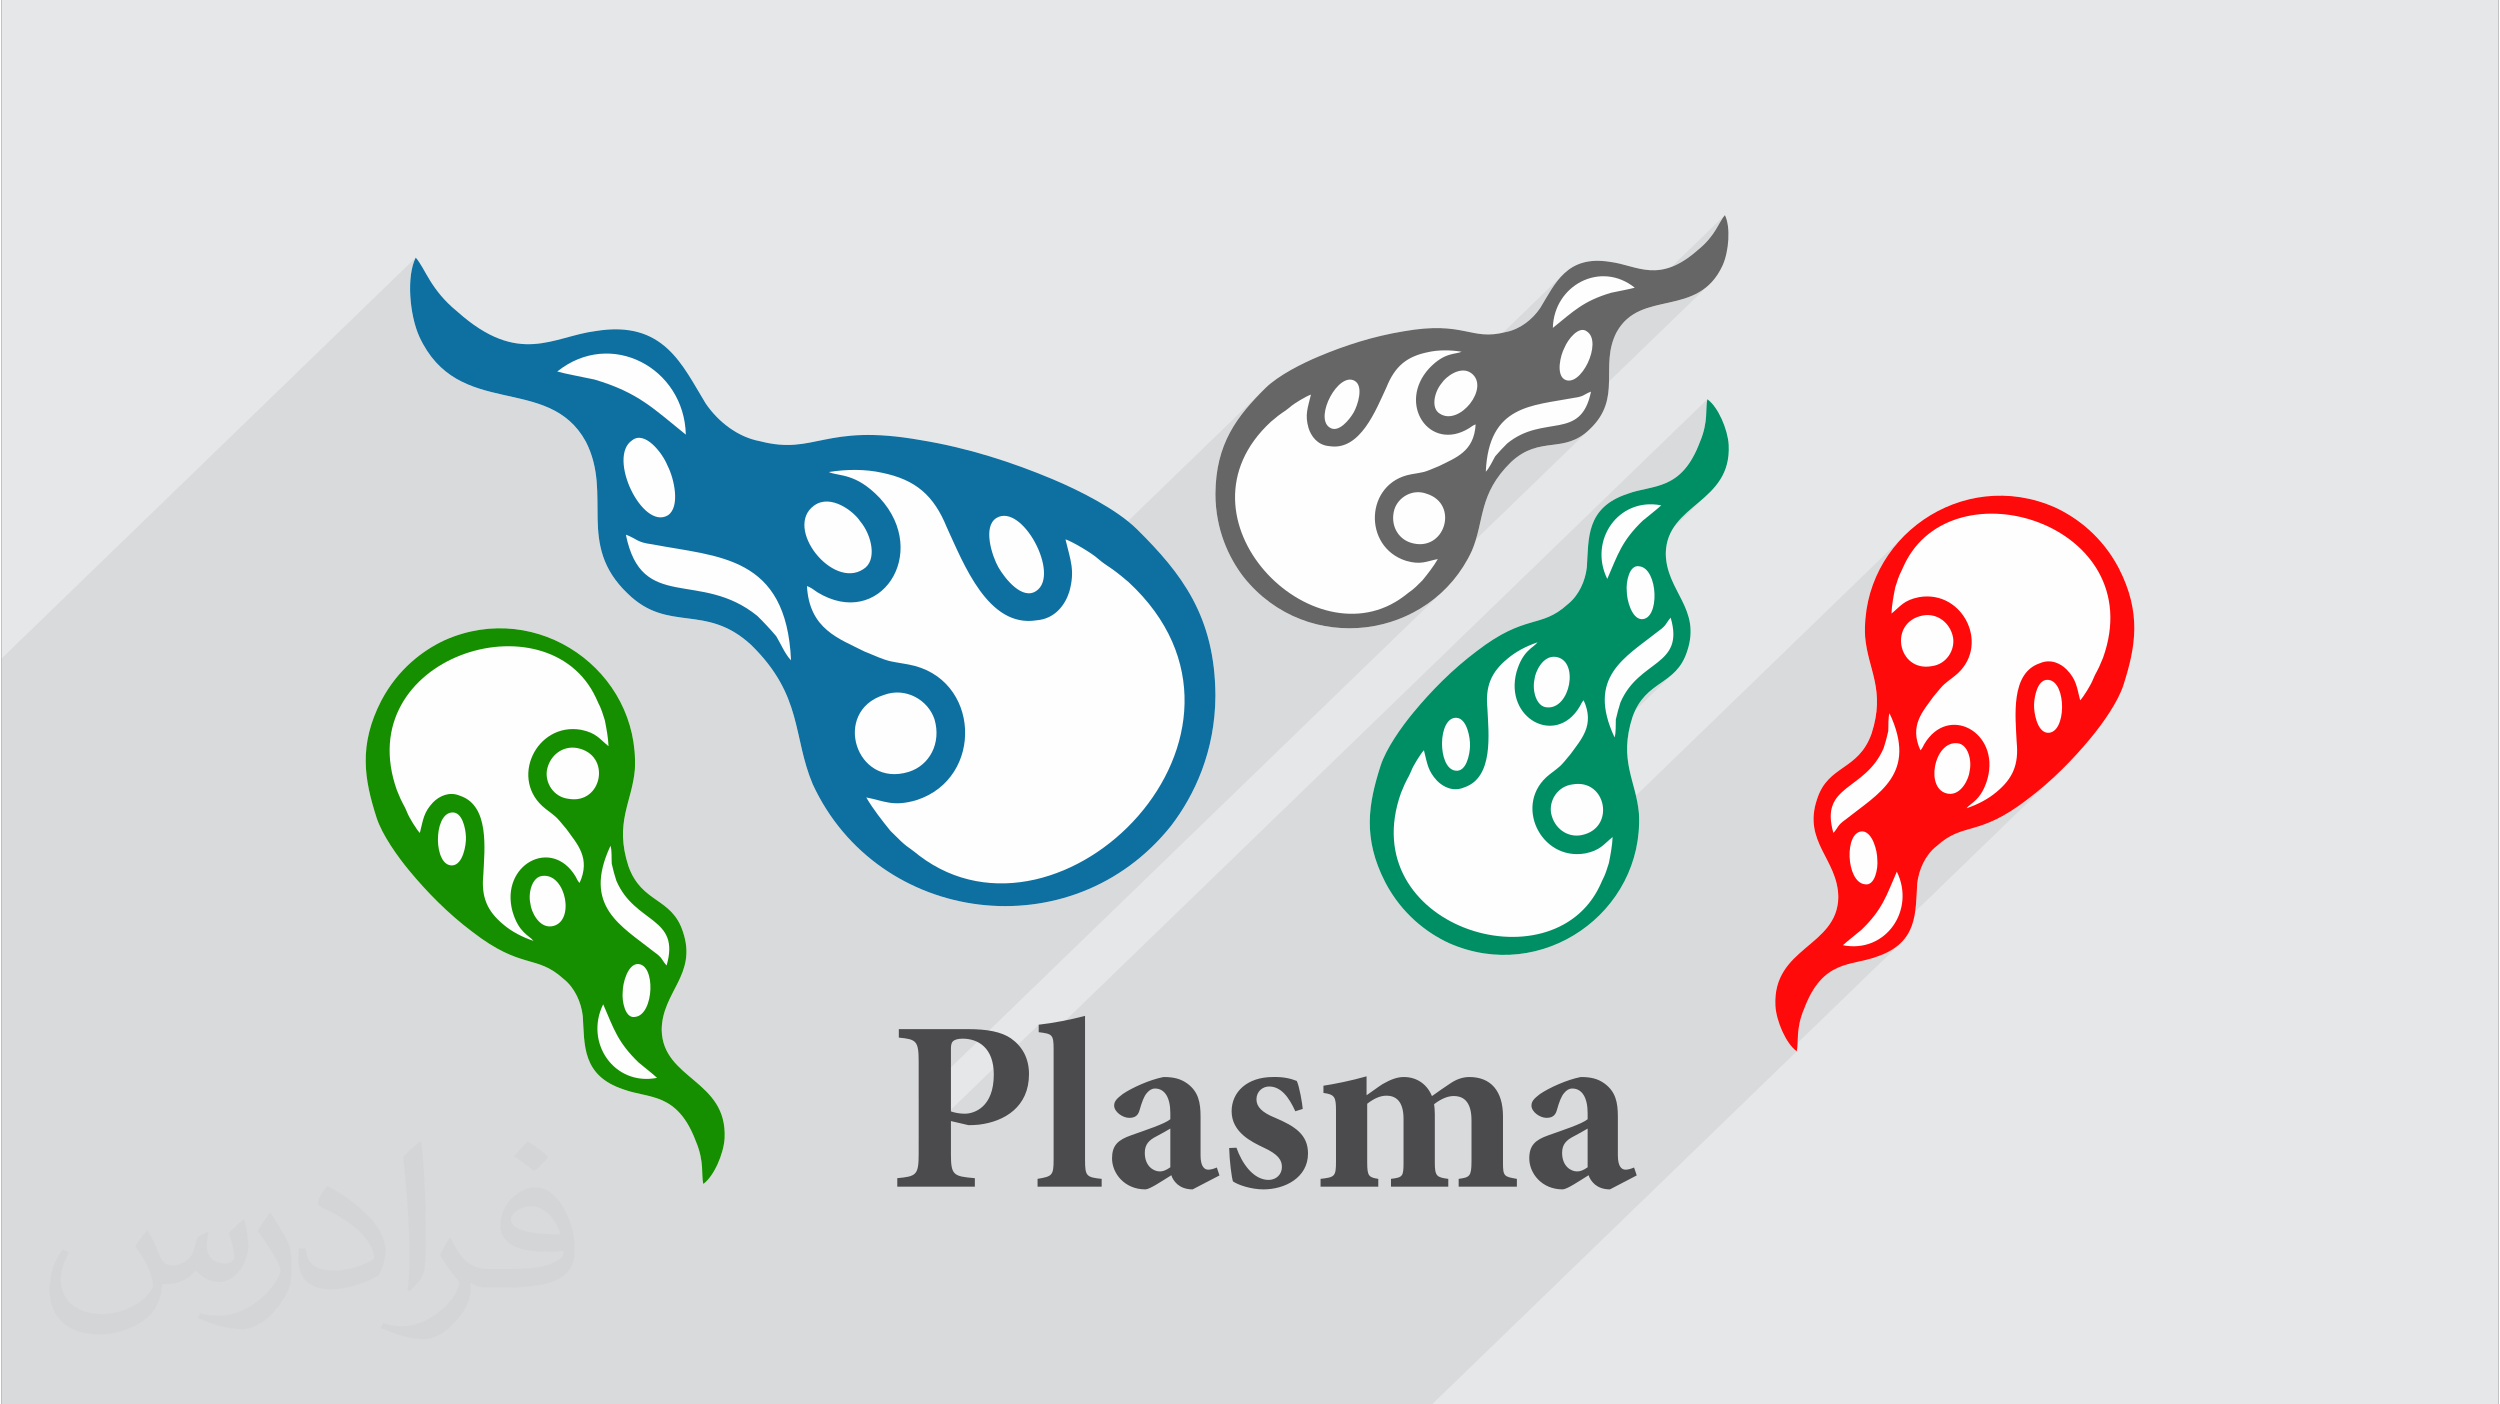
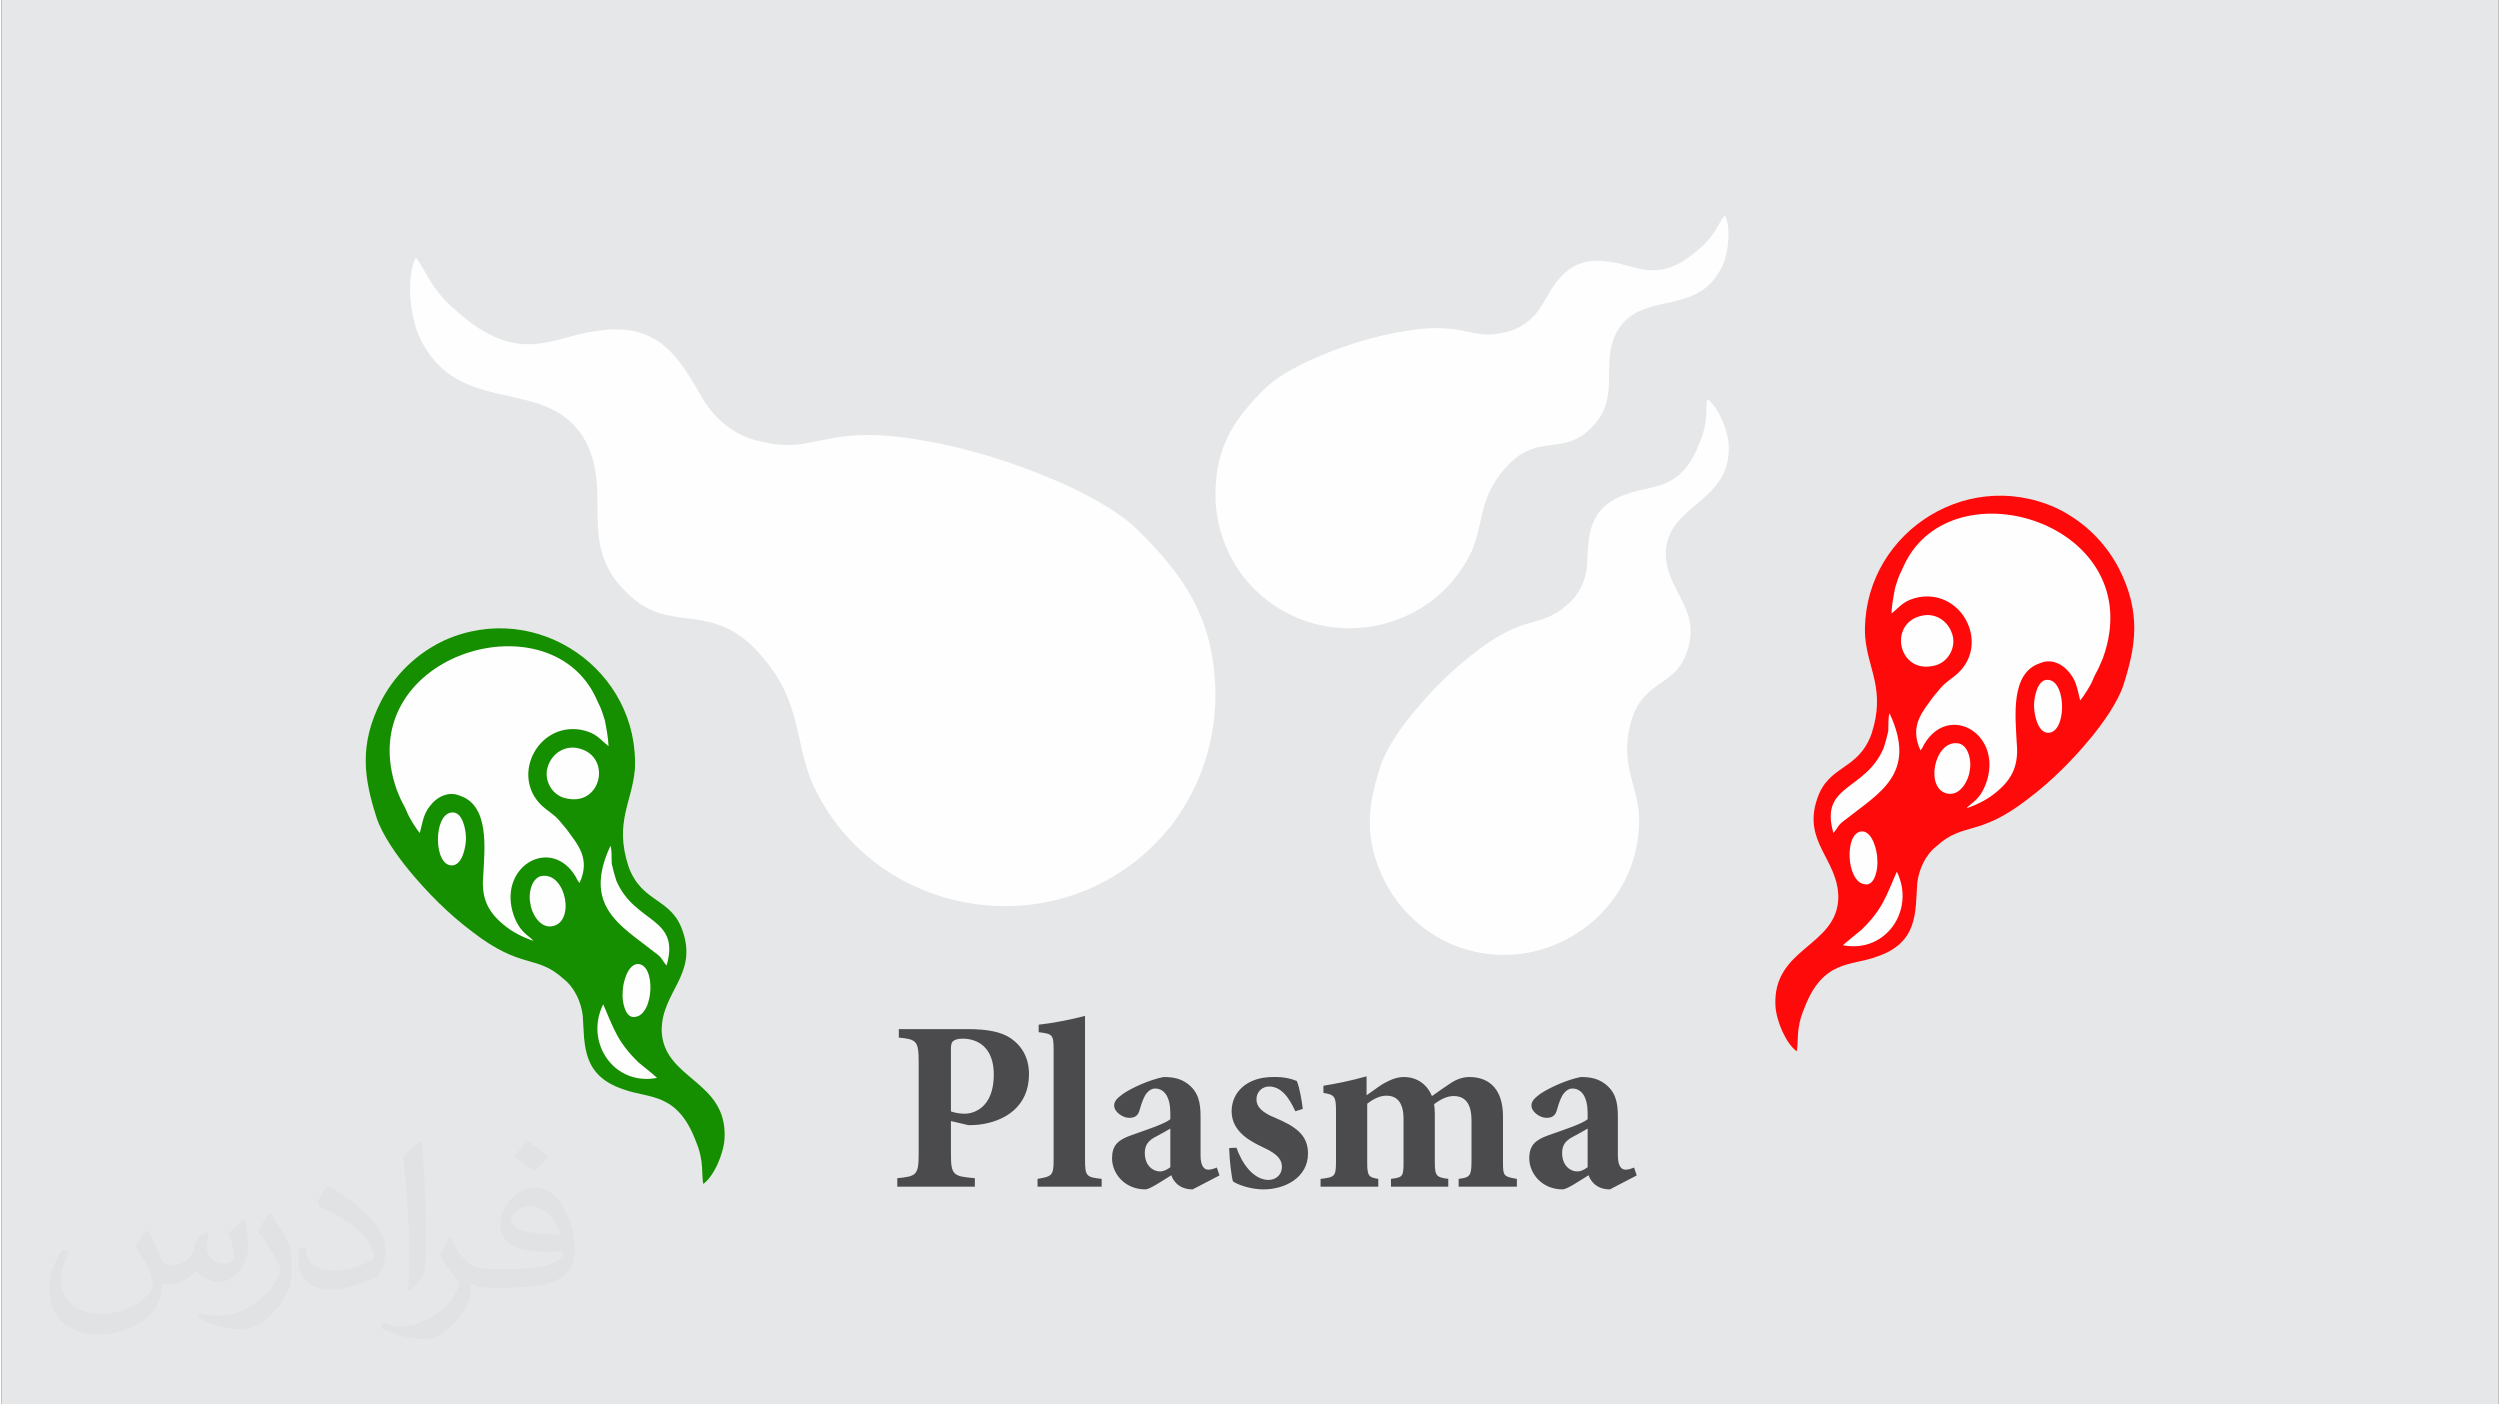
<svg xmlns="http://www.w3.org/2000/svg" xml:space="preserve" width="356px" height="200px" version="1.0" shape-rendering="geometricPrecision" text-rendering="geometricPrecision" image-rendering="optimizeQuality" fill-rule="evenodd" clip-rule="evenodd" viewBox="0 0 35600 20025">
  <rect x="0" y="0" width="35600" height="20025" fill="#333333" stroke="none" />
  <g id="Layer_x0020_1">
    <g id="_1589035173632">
      <g>
        <path fill="#E6E7E8" d="M0 0l35600 0 0 20025 -35600 0 0 -20025z" />
-         <path fill="#373435" fill-opacity="0.078" d="M5905 3673l-5905 5716 0 1172 0 3797 0 737 0 134 0 1601 0 272 0 940 0 1499 0 246 0 238 1735 0 696 0 134 0 483 0 847 0 328 0 1295 0 100 0 167 0 27 0 210 0 735 0 4 0 289 0 136 0 0 0 78 0 125 0 250 0 210 0 339 0 90 0 293 0 621 0 110 0 59 0 77 0 75 0 50 0 57 0 5 0 45 0 144 0 68 0 54 0 99 0 63 0 123 0 31 0 16 0 278 0 122 0 223 0 28 0 483 0 45 0 115 0 11 0 166 0 187 0 118 0 13 0 405 0 14 0 518 0 22 0 49 0 237 0 12 0 210 0 200 0 90 0 24 0 152 0 136 0 25 0 47 0 2 0 58 0 12 0 63 0 505 0 203 0 92 0 128 0 222 0 90 0 25 0 16 0 387 0 419 0 67 0 101 0 14 0 177 0 62 0 71 0 56 0 384 0 67 0 32 0 97 0 19 0 121 0 188 0 130 0 391 0 15 0 305 0 271 0 27 0 236 0 109 0 5 0 54 0 55 0 211 0 78 0 177 0 31 0 51 0 117 0 142 0 112 0 5202 -5035 -57 -50 -1 -2 1536 -1487 -144 105 -195 85 -138 42 -28 7 2691 -2605 -120 107 -124 104 -130 101 -241 170 -203 114 -172 73 -150 48 -134 40 -128 45 -128 69 -137 106 -58 52 -2242 2169 2 -89 22 -131 40 -115 55 -102 26 -36 450 -436 78 -76 71 -81 60 -89 48 -98 31 -111 13 -125 -6 -99 -17 -92 -24 -88 -31 -83 -36 -80 -39 -78 -39 -77 -39 -77 -37 -77 -32 -80 -26 -82 -18 -86 -9 -90 3 -97 16 -103 31 -111 42 -95 556 -538 98 -128 81 -173 33 -114 23 -106 15 -100 6 -94 0 -89 -6 -85 -11 -82 -15 -79 -17 -77 -20 -76 -20 -76 -20 -77 -19 -77 -17 -80 -14 -83 -10 -87 5 -258 37 -248 69 -235 97 -221 123 -205 147 -187 167 -168 -6207 6009 -123 -27 -250 -92 -119 -60 -121 -73 -121 -85 -101 -83 3697 -3578 -104 93 -111 80 -113 82 -108 99 -3297 3191 -98 -95 -110 -128 -104 -144 -94 -160 -57 -118 -48 -115 -39 -112 -30 -110 -23 -106 -15 -105 -9 -103 -2 -102 0 -2 4856 -4700 -81 77 -85 74 -85 72 -83 73 -4521 4375 3 -69 9 -100 14 -99 19 -99 2 -12 2827 -2735 51 -58 45 -64 38 -67 31 -71 25 -73 18 -75 12 -75 3 -48 1387 -1343 116 -166 106 -228 39 -105 25 -95 16 -87 8 -79 4 -71 2 -64 4 -57 8 -51 -9368 9067 -15 -11 -37 -13 -50 -10 -64 -8 0 -107 -1711 1656 0 -602 7446 -7207 -188 151 -204 125 -217 97 -102 32 2835 -2744 -137 109 -136 64 -135 34 -136 19 -138 21 -2 0 2426 -2348 -89 84 -96 65 -101 51 -105 39 -108 31 -110 26 -109 24 -107 26 -105 31 -100 39 -95 51 -88 66 -4479 4335 0 -1 5581 -5402 67 -72 54 -70 44 -66 36 -61 32 -56 30 -49 31 -41 -5977 5785 -79 -25 -221 -104 -211 -134 -196 -166 -41 -45 3996 -3868 51 -58 45 -61 78 -132 80 -131 87 -124 101 -110 -4529 4384 -47 -52 -77 -108 -74 -121 -68 -131 -60 -143 -50 -153 -38 -165 -25 -175 -9 -186 4 -131 11 -124 18 -117 23 -111 29 -106 35 -99 41 -96 45 -91 50 -87 54 -84 59 -81 62 -79 66 -77 69 -76 72 -76 74 -75 -6237 6037 -21 -32 -103 -173 -92 -183 -49 -127 -41 -125 -35 -123 -30 -123 -28 -121 -27 -120 -28 -120 -32 -120 -37 -121 -44 -121 -54 -123 -65 -124 -77 -126 -93 -128 -110 -131 -128 -134 -121 -101 -118 -80 -116 -62 -114 -46 -112 -34 -110 -24 -109 -18 -108 -14 -107 -14 -106 -17 -106 -22 -106 -31 -106 -43 -107 -57 -107 -75 -109 -96 -123 -131 -97 -132 -74 -132 -54 -132 -37 -133 -24 -134 -13 -133 -6 -135 -1 -135 -1 -136 -4 -136 -8 -137 -18 -139 -29 -139 -45 -140 -62 -142 -110 -165 -124 -131 -138 -103 -148 -79 -158 -62 -164 -48 -169 -41 -172 -38 -171 -41 -169 -49 -165 -61 -159 -79 -151 -103 -139 -131 -126 -165 -112 -203 -48 -127 -37 -142 -27 -153 -15 -157 -3 -154 12 -147 26 -132 42 -112z" />
        <path fill="#FEFEFE" d="M5905 3673c-134,266 -89,813 50,1124 550,1197 1838,521 2375,1499 389,758 -139,1465 596,2166 582,571 1109,130 1762,734 739,723 589,1302 878,1987 926,2002 3693,2372 5111,588 329,-431 627,-1056 630,-1855 -7,-1131 -483,-1741 -1118,-2370 -291,-286 -823,-554 -1204,-714 -572,-240 -1204,-447 -1888,-558 -1371,-243 -1495,221 -2283,17 -320,-59 -600,-280 -776,-540 -333,-544 -593,-1190 -1566,-1031 -609,77 -1093,510 -1975,-278 -385,-314 -455,-614 -592,-769zm18666 -606c85,169 57,518 -32,716 -350,763 -1171,332 -1513,955 -248,483 89,933 -380,1380 -370,364 -706,83 -1122,468 -471,460 -376,829 -560,1266 -589,1275 -2352,1511 -3256,374 -210,-274 -399,-673 -401,-1182 4,-720 308,-1109 712,-1510 185,-182 524,-353 767,-454 364,-153 768,-285 1203,-356 874,-155 953,141 1455,11 204,-38 382,-178 494,-344 212,-347 378,-758 997,-657 388,49 697,325 1259,-177 245,-200 290,-391 377,-490zm-250 2625c155,110 291,432 304,649 44,838 -883,837 -897,1548 4,542 512,785 304,1399 -160,494 -588,401 -778,934 -203,627 53,910 92,1382 69,1403 -1383,2430 -2711,1842 -313,-146 -666,-411 -904,-861 -330,-640 -242,-1126 -69,-1668 80,-247 300,-556 468,-759 252,-304 548,-608 901,-873 702,-542 909,-317 1294,-665 163,-128 256,-335 278,-534 27,-406 -17,-847 579,-1045 366,-136 768,-35 1033,-740 124,-292 75,-481 106,-609zm1274 9298c-154,-110 -291,-432 -304,-648 -43,-839 883,-838 897,-1548 -4,-543 -511,-786 -303,-1400 159,-494 587,-401 777,-934 203,-627 -52,-909 -92,-1382 -69,-1403 1384,-2430 2711,-1842 313,146 666,411 904,861 330,641 242,1126 69,1668 -79,247 -300,556 -468,759 -252,304 -548,608 -901,873 -702,542 -909,317 -1293,665 -164,128 -256,335 -279,534 -27,406 17,847 -579,1045 -366,137 -767,35 -1033,741 -124,291 -75,480 -106,608zm-15590 1891c154,-110 291,-433 304,-649 43,-838 -883,-837 -897,-1548 4,-543 511,-786 303,-1399 -159,-494 -587,-401 -777,-935 -203,-626 52,-909 92,-1381 69,-1403 -1384,-2430 -2711,-1842 -313,146 -666,411 -904,861 -330,640 -242,1126 -69,1668 79,247 300,556 468,759 252,304 548,608 901,873 702,542 909,317 1293,665 164,128 256,335 279,534 27,406 -17,847 579,1045 366,136 767,35 1033,740 124,291 75,481 106,609z" />
        <g>
-           <path fill="#0D70A1" d="M12579 9909c314,-118 634,74 723,348 99,339 -71,655 -367,748 -760,235 -1095,-865 -356,-1096zm1608 -2525c365,-215 908,806 569,1039 -199,143 -449,-171 -543,-334 -92,-162 -228,-584 -26,-705zm-2602 -176c238,-172 568,85 658,226 165,195 246,559 44,681 -440,293 -1139,-591 -702,-907zm-2684 415c165,62 151,109 377,138 939,180 1912,155 1978,1653 -79,-76 -150,-242 -211,-343 -82,-97 -190,-213 -269,-289 -819,-665 -1649,-42 -1875,-1159zm2894 -893c260,-42 526,-41 756,10 483,99 741,323 927,781 239,516 588,1436 1280,1323 263,-21 408,-222 466,-409 84,-302 16,-446 -55,-745 94,29 388,203 467,279 155,130 147,87 431,329 2325,2151 -956,5437 -2981,3903 -205,-167 -148,-87 -413,-355 -111,-137 -251,-314 -344,-476 252,47 378,138 716,38 970,-313 914,-1746 -115,-1934 -320,-58 -248,-26 -629,-186 -363,-184 -784,-316 -818,-932 47,15 97,51 148,88 887,543 1618,-553 890,-1344 -348,-365 -582,-304 -726,-370zm-2803 -453c177,-140 428,174 503,362 96,184 185,591 4,709 -364,215 -868,-835 -507,-1071zm-1069 -980c765,-613 1811,-51 1833,900 -460,-369 -675,-600 -1304,-786 -116,-26 -436,-85 -529,-114zm-2018 -1624c-134,266 -89,813 50,1124 550,1197 1838,521 2375,1499 389,758 -139,1465 596,2166 582,571 1109,130 1762,734 739,723 589,1302 878,1987 926,2002 3693,2372 5111,588 329,-431 627,-1056 630,-1855 -7,-1131 -483,-1741 -1118,-2370 -291,-286 -823,-554 -1204,-714 -572,-240 -1204,-447 -1888,-558 -1371,-243 -1495,221 -2283,17 -320,-59 -600,-280 -776,-540 -333,-544 -593,-1190 -1566,-1031 -609,77 -1093,510 -1975,-278 -385,-314 -455,-614 -592,-769z" />
-           <path fill="#666666" d="M20319 7040c-200,-75 -404,47 -460,222 -64,216 45,417 233,476 485,150 698,-551 227,-698zm-1025 -1609c-232,-137 -578,514 -362,662 127,91 286,-109 346,-212 59,-104 145,-373 16,-450zm1659 -112c-152,-109 -363,54 -420,144 -105,124 -157,356 -28,434 281,187 726,-377 448,-578zm1709 265c-105,39 -96,69 -240,88 -598,114 -1218,98 -1260,1053 50,-49 96,-154 134,-219 53,-62 121,-135 172,-184 521,-424 1050,-27 1194,-738zm-1844 -569c-165,-27 -335,-27 -481,6 -308,63 -472,206 -590,498 -153,328 -376,914 -816,842 -168,-13 -260,-141 -297,-260 -54,-192 -10,-284 35,-475 -60,19 -247,129 -298,178 -98,83 -94,55 -274,210 -1482,1370 609,3463 1899,2486 131,-106 94,-55 263,-226 71,-87 160,-200 219,-303 -160,30 -240,88 -456,24 -618,-199 -582,-1112 73,-1232 204,-37 159,-16 401,-118 232,-118 500,-202 521,-594 -30,9 -62,32 -94,55 -565,346 -1031,-351 -567,-856 221,-232 371,-194 462,-235zm1786 -289c-112,-89 -272,111 -320,231 -62,117 -118,376 -3,451 232,137 553,-532 323,-682zm682 -624c-488,-391 -1154,-33 -1168,573 293,-235 430,-382 831,-501 73,-16 277,-54 337,-72zm1285 -1035c85,169 57,518 -32,716 -350,763 -1171,332 -1513,955 -248,483 89,933 -380,1380 -370,364 -706,83 -1122,468 -471,460 -376,829 -560,1266 -589,1275 -2352,1511 -3256,374 -210,-274 -399,-673 -401,-1182 4,-720 308,-1109 712,-1510 185,-182 524,-353 767,-454 364,-153 768,-285 1203,-356 874,-155 953,141 1455,11 204,-38 382,-178 494,-344 212,-347 378,-758 997,-657 388,49 697,325 1259,-177 245,-200 290,-391 377,-490z" />
-           <path fill="#008F64" d="M22398 11184c-212,26 -336,229 -305,410 44,220 233,349 428,314 498,-93 362,-812 -123,-724zm-1654 -950c-270,-14 -275,723 -14,754 154,22 203,-229 207,-348 5,-119 -43,-397 -193,-406zm1417 -868c-186,-27 -296,216 -305,321 -35,159 26,389 176,398 335,35 468,-671 129,-719zm1637 -559c-75,83 -53,105 -172,189 -477,379 -1033,652 -628,1518 22,-67 14,-181 18,-256 18,-80 44,-177 66,-243 266,-617 919,-511 716,-1208zm-1898 351c-158,53 -308,132 -423,229 -243,198 -323,401 -292,715 17,361 92,984 -332,1125 -154,66 -296,-5 -384,-93 -136,-146 -141,-248 -189,-437 -44,44 -159,229 -181,295 -49,119 -58,93 -146,313 -677,1901 2147,2786 2836,1322 66,-154 57,-93 128,-322 22,-110 49,-252 53,-371 -127,102 -172,190 -392,234 -640,110 -1032,-716 -507,-1126 163,-128 133,-88 300,-291 151,-211 349,-410 186,-767 -22,22 -39,57 -57,92 -340,569 -1077,167 -900,-495 89,-308 239,-344 300,-423zm1449 -1084c-141,-27 -190,225 -177,353 0,132 70,388 207,401 269,14 243,-728 -30,-754zm314 -869c-614,-120 -1038,506 -769,1049 150,-344 203,-538 504,-829 57,-48 221,-176 265,-220zm658 -1513c155,110 291,432 304,649 44,838 -883,837 -897,1548 4,542 512,785 304,1399 -160,494 -588,401 -778,934 -203,627 53,910 92,1382 69,1403 -1383,2430 -2711,1842 -313,-146 -666,-411 -904,-861 -330,-640 -242,-1126 -69,-1668 80,-247 300,-556 468,-759 252,-304 548,-608 901,-873 702,-542 909,-317 1294,-665 163,-128 256,-335 278,-534 27,-406 -17,-847 579,-1045 366,-136 768,-35 1033,-740 124,-292 75,-481 106,-609z" />
          <path fill="#FF0A0A" d="M27519 9498c212,-26 335,-229 305,-410 -44,-220 -234,-348 -428,-313 -499,92 -363,811 123,723zm1654 950c269,14 274,-723 14,-754 -155,-22 -204,229 -208,348 -5,119 44,397 194,406zm-1417 869c185,26 295,-216 304,-322 36,-159 -26,-389 -176,-398 -335,-35 -468,671 -128,720zm-1638 559c75,-84 53,-106 172,-190 477,-379 1033,-652 628,-1517 -22,66 -13,180 -18,256 -17,79 -44,176 -66,242 -265,618 -918,511 -716,1209zm1898 -352c159,-53 309,-132 424,-229 242,-198 322,-401 291,-715 -17,-361 -92,-984 332,-1124 155,-67 296,4 384,93 137,145 141,247 189,436 45,-44 159,-229 182,-295 48,-119 57,-93 145,-313 677,-1901 -2146,-2786 -2836,-1322 -66,155 -57,93 -128,322 -22,111 -49,252 -53,371 128,-102 172,-190 393,-234 640,-110 1032,716 506,1126 -163,128 -132,88 -300,291 -150,212 -349,410 -186,767 22,-22 40,-57 57,-92 341,-569 1077,-167 900,495 -88,309 -238,344 -300,423zm-1448 1084c141,27 189,-224 176,-352 0,-133 -70,-389 -207,-402 -269,-14 -243,728 31,754zm-314 869c613,120 1037,-506 768,-1049 -150,344 -203,538 -504,829 -57,49 -220,176 -264,220zm-659 1513c-154,-110 -291,-432 -304,-648 -43,-839 883,-838 897,-1548 -4,-543 -511,-786 -303,-1400 159,-494 587,-401 777,-934 203,-627 -52,-909 -92,-1382 -69,-1403 1384,-2430 2711,-1842 313,146 666,411 904,861 330,641 242,1126 69,1668 -79,247 -300,556 -468,759 -252,304 -548,608 -901,873 -702,542 -909,317 -1293,665 -164,128 -256,335 -279,534 -27,406 17,847 -579,1045 -366,137 -767,35 -1033,741 -124,291 -75,480 -106,608z" />
          <path fill="#158F00" d="M8081 11389c-212,-26 -335,-229 -305,-410 44,-221 234,-349 428,-314 499,93 363,812 -123,724zm-1654 950c-269,14 -274,-723 -14,-754 155,-23 204,229 208,348 5,119 -44,397 -194,406zm1417 868c-185,27 -295,-216 -304,-322 -36,-158 26,-388 176,-397 335,-35 468,670 128,719zm1638 559c-75,-83 -53,-106 -172,-189 -477,-379 -1033,-652 -628,-1518 22,66 13,181 18,256 17,80 44,177 66,243 265,617 918,511 716,1208zm-1898 -351c-159,-53 -309,-132 -424,-229 -242,-199 -322,-401 -291,-715 17,-362 92,-984 -332,-1125 -155,-66 -296,5 -384,93 -137,146 -141,247 -189,437 -45,-44 -159,-229 -182,-295 -48,-119 -57,-93 -145,-313 -677,-1902 2146,-2787 2836,-1322 66,154 57,93 128,322 22,110 49,251 53,371 -128,-102 -172,-190 -393,-234 -640,-110 -1032,716 -506,1126 163,127 132,88 300,291 150,211 349,410 186,767 -22,-22 -40,-57 -57,-92 -341,-569 -1077,-167 -900,495 88,308 238,344 300,423zm1448 1084c-141,27 -189,-225 -176,-353 0,-132 70,-388 207,-401 269,-14 243,727 -31,754zm314 869c-613,120 -1037,-506 -768,-1049 150,344 203,538 504,829 57,48 220,176 264,220zm659 1513c154,-110 291,-433 304,-649 43,-838 -883,-837 -897,-1548 4,-543 511,-786 303,-1399 -159,-494 -587,-401 -777,-935 -203,-626 52,-909 92,-1381 69,-1403 -1384,-2430 -2711,-1842 -313,146 -666,411 -904,861 -330,640 -242,1126 -69,1668 79,247 300,556 468,759 252,304 548,608 901,873 702,542 909,317 1293,665 164,128 256,335 279,534 27,406 -17,847 579,1045 366,136 767,35 1033,740 124,291 75,481 106,609z" />
          <path fill="#4B4B4D" fill-rule="nonzero" d="M12793 14673l0 121c248,24 283,45 283,341l0 1320c0,299 -35,318 -305,343l0 121 1106 0 0 -121c-308,-25 -341,-44 -341,-343l0 -471 249 58c38,0 94,0 151,-7 363,-44 713,-252 713,-720 0,-223 -92,-393 -256,-509 -137,-95 -340,-133 -616,-133l-984 0zm743 277c0,-52 9,-87 31,-106 21,-19 66,-35 135,-35 220,0 445,127 445,512 0,466 -279,558 -415,558 -76,0 -155,-17 -196,-33l0 -896zm2149 1969l0 -111c-217,-23 -237,-38 -237,-272l0 -2052c-198,53 -458,104 -661,126l0 107c191,24 213,30 213,241l0 1578c0,225 -22,237 -229,272l0 111 914 0zm1680 -160l-38 -113c-38,16 -81,31 -121,31 -54,0 -111,-41 -111,-204l0 -553c0,-201 -30,-355 -190,-472 -97,-69 -195,-92 -338,-92 -197,38 -449,152 -581,242 -78,60 -123,99 -123,165 0,91 123,175 213,175 74,0 128,-23 151,-115 31,-107 61,-194 104,-241 32,-38 70,-62 115,-62 138,0 218,128 218,350l0 88c-83,68 -342,151 -560,229 -187,66 -271,144 -271,329 0,212 177,442 475,442 62,0 228,-114 371,-202 11,41 39,88 87,131 49,40 117,71 216,71l383 -199zm-701 -116c-66,45 -104,59 -151,59 -82,0 -213,-69 -213,-265 0,-121 60,-182 169,-237 74,-38 134,-74 195,-109l0 552zm1888 -832c-5,-71 -47,-320 -85,-399 -78,-30 -174,-60 -341,-56 -367,0 -588,214 -588,488 0,303 292,439 450,515 221,101 267,184 267,281 0,104 -81,183 -190,183 -219,0 -383,-242 -458,-459l-104 4c4,180 35,421 54,476 73,51 259,114 436,114 302,0 634,-166 634,-512 0,-268 -184,-388 -469,-509 -188,-76 -266,-157 -266,-263 0,-114 90,-183 180,-183 169,0 282,150 374,353l106 -33zm3053 1108l0 -111c-184,-31 -198,-38 -198,-232l0 -659c0,-363 -174,-561 -480,-561 -103,0 -198,40 -274,93 -85,58 -168,112 -259,179 -66,-163 -209,-272 -400,-272 -101,0 -193,38 -304,101 -78,50 -146,104 -228,159l0 -270c-224,64 -464,111 -615,134l0 103c163,22 179,59 179,255l0 722c0,213 -16,225 -220,248l0 111 823 0 0 -111c-134,-21 -158,-38 -158,-232l0 -839c99,-77 188,-115 275,-115 128,0 243,73 243,330l0 624c0,201 -13,211 -179,232l0 111 817 0 0 -111c-164,-21 -192,-38 -192,-232l0 -690c0,-55 -5,-107 -10,-143 121,-93 214,-116 281,-116 107,0 252,48 252,344l0 586c0,216 -26,230 -183,251l0 111 830 0zm1709 -160l-38 -113c-38,16 -80,31 -121,31 -54,0 -110,-41 -110,-204l0 -553c0,-201 -31,-355 -191,-472 -96,-69 -195,-92 -338,-92 -197,38 -448,152 -581,242 -77,60 -122,99 -122,165 0,91 122,175 213,175 73,0 127,-23 151,-115 30,-107 61,-194 104,-241 31,-38 69,-62 114,-62 138,0 219,128 219,350l0 88c-83,68 -342,151 -560,229 -187,66 -272,144 -272,329 0,212 177,442 475,442 62,0 229,-114 371,-202 12,41 40,88 88,131 49,40 116,71 216,71l382 -199zm-700 -116c-66,45 -104,59 -152,59 -81,0 -212,-69 -212,-265 0,-121 60,-182 169,-237 74,-38 134,-74 195,-109l0 552z" />
        </g>
      </g>
      <path fill="#373435" fill-opacity="0.031" d="M2082 17547c68,104 112,203 155,312 32,64 49,183 199,183 44,0 107,-14 163,-45 63,-33 111,-83 136,-159l60 -202 146 -72 10 10c-20,77 -25,149 -25,206 0,170 146,234 262,234 68,0 129,-34 129,-95 0,-81 -34,-217 -78,-339 68,-68 136,-136 214,-191l12 6c34,144 53,287 53,381 0,93 -41,196 -75,264 -70,132 -194,238 -344,238 -114,0 -241,-58 -328,-163l-5 0c-82,101 -209,193 -412,193l-63 0c-10,134 -39,229 -83,314 -121,237 -480,404 -818,404 -470,0 -706,-272 -706,-633 0,-223 73,-431 185,-578l92 38c-70,134 -117,262 -117,385 0,338 275,499 592,499 294,0 658,-187 724,-404 -25,-237 -114,-348 -250,-565 41,-72 94,-144 160,-221l12 0zm5421 -1274c99,62 196,136 291,221 -53,74 -119,142 -201,202 -95,-77 -190,-143 -287,-213 66,-74 131,-146 197,-210zm51 926c-160,0 -291,105 -291,183 0,168 320,219 703,217 -48,-196 -216,-400 -412,-400zm-359 895c208,0 390,-6 529,-41 155,-39 286,-118 286,-171 0,-15 0,-31 -5,-46 -87,8 -187,8 -274,8 -282,0 -498,-64 -583,-222 -21,-44 -36,-93 -36,-149 0,-152 66,-303 182,-406 97,-85 204,-138 313,-138 197,0 354,158 464,408 60,136 101,293 101,491 0,132 -36,243 -118,326 -153,148 -435,204 -867,204l-196 0 0 0 -51 0c-107,0 -184,-19 -245,-66l-10 0c3,25 5,50 5,72 0,97 -32,221 -97,320 -192,287 -400,410 -580,410 -182,0 -405,-70 -606,-161l36 -70c65,27 155,46 279,46 325,0 752,-314 805,-619 -12,-25 -34,-58 -65,-93 -95,-113 -155,-208 -211,-307 48,-95 92,-171 133,-239l17 -2c139,282 265,445 546,445l44 0 0 0 204 0zm-1408 299c24,-130 26,-276 26,-413l0 -202c0,-377 -48,-926 -87,-1282 68,-75 163,-161 238,-219l22 6c51,450 63,972 63,1452 0,126 -5,250 -17,340 -7,114 -73,201 -214,332l-31 -14zm-1449 -596c7,177 94,318 398,318 189,0 349,-50 526,-135 32,-14 49,-33 49,-49 0,-111 -85,-258 -228,-392 -139,-126 -323,-237 -495,-311 -59,-25 -78,-52 -78,-77 0,-51 68,-158 124,-235l19 -2c197,103 417,256 580,427 148,157 240,316 240,489 0,128 -39,250 -102,361 -216,109 -446,192 -674,192 -277,0 -466,-130 -466,-436 0,-33 0,-84 12,-150l95 0zm-501 -503l172 278c63,103 122,215 122,392l0 227c0,183 -117,379 -306,573 -148,132 -279,188 -400,188 -180,0 -386,-56 -624,-159l27 -70c75,21 162,37 269,37 342,-2 692,-252 852,-557 19,-35 26,-68 26,-90 0,-36 -19,-75 -34,-110 -87,-165 -184,-315 -291,-453 56,-89 112,-174 173,-258l14 2z" />
    </g>
  </g>
</svg>